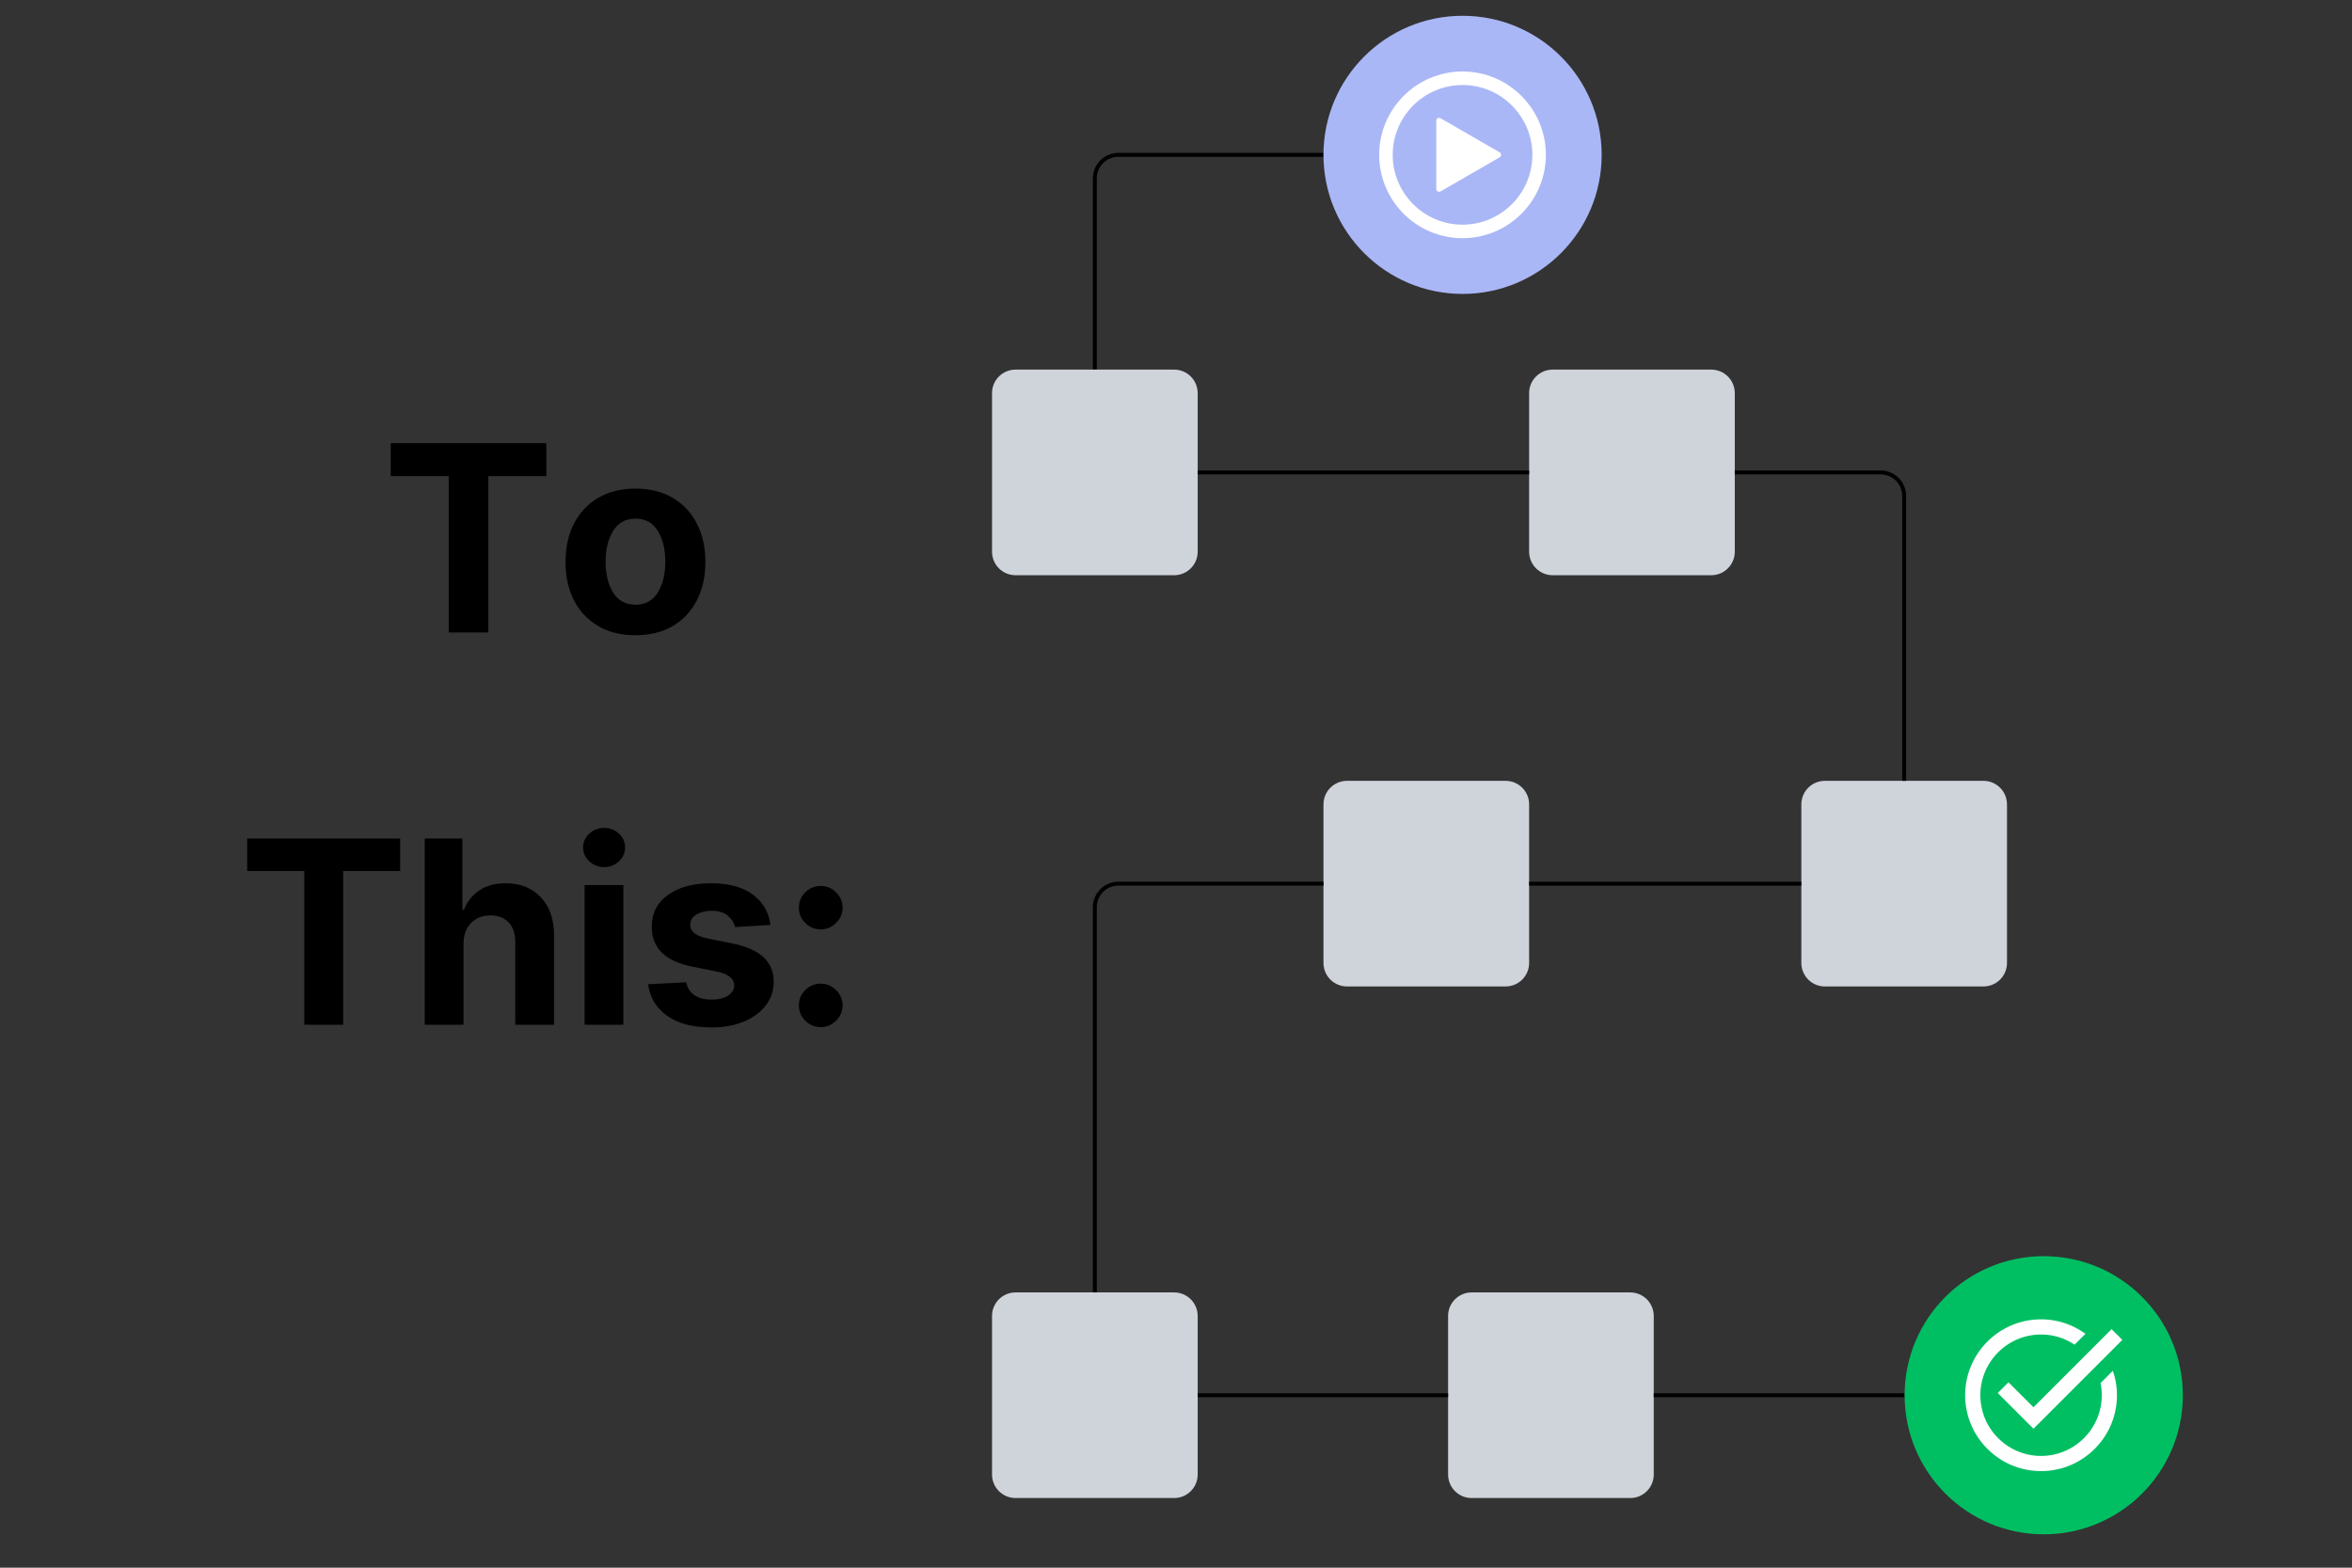
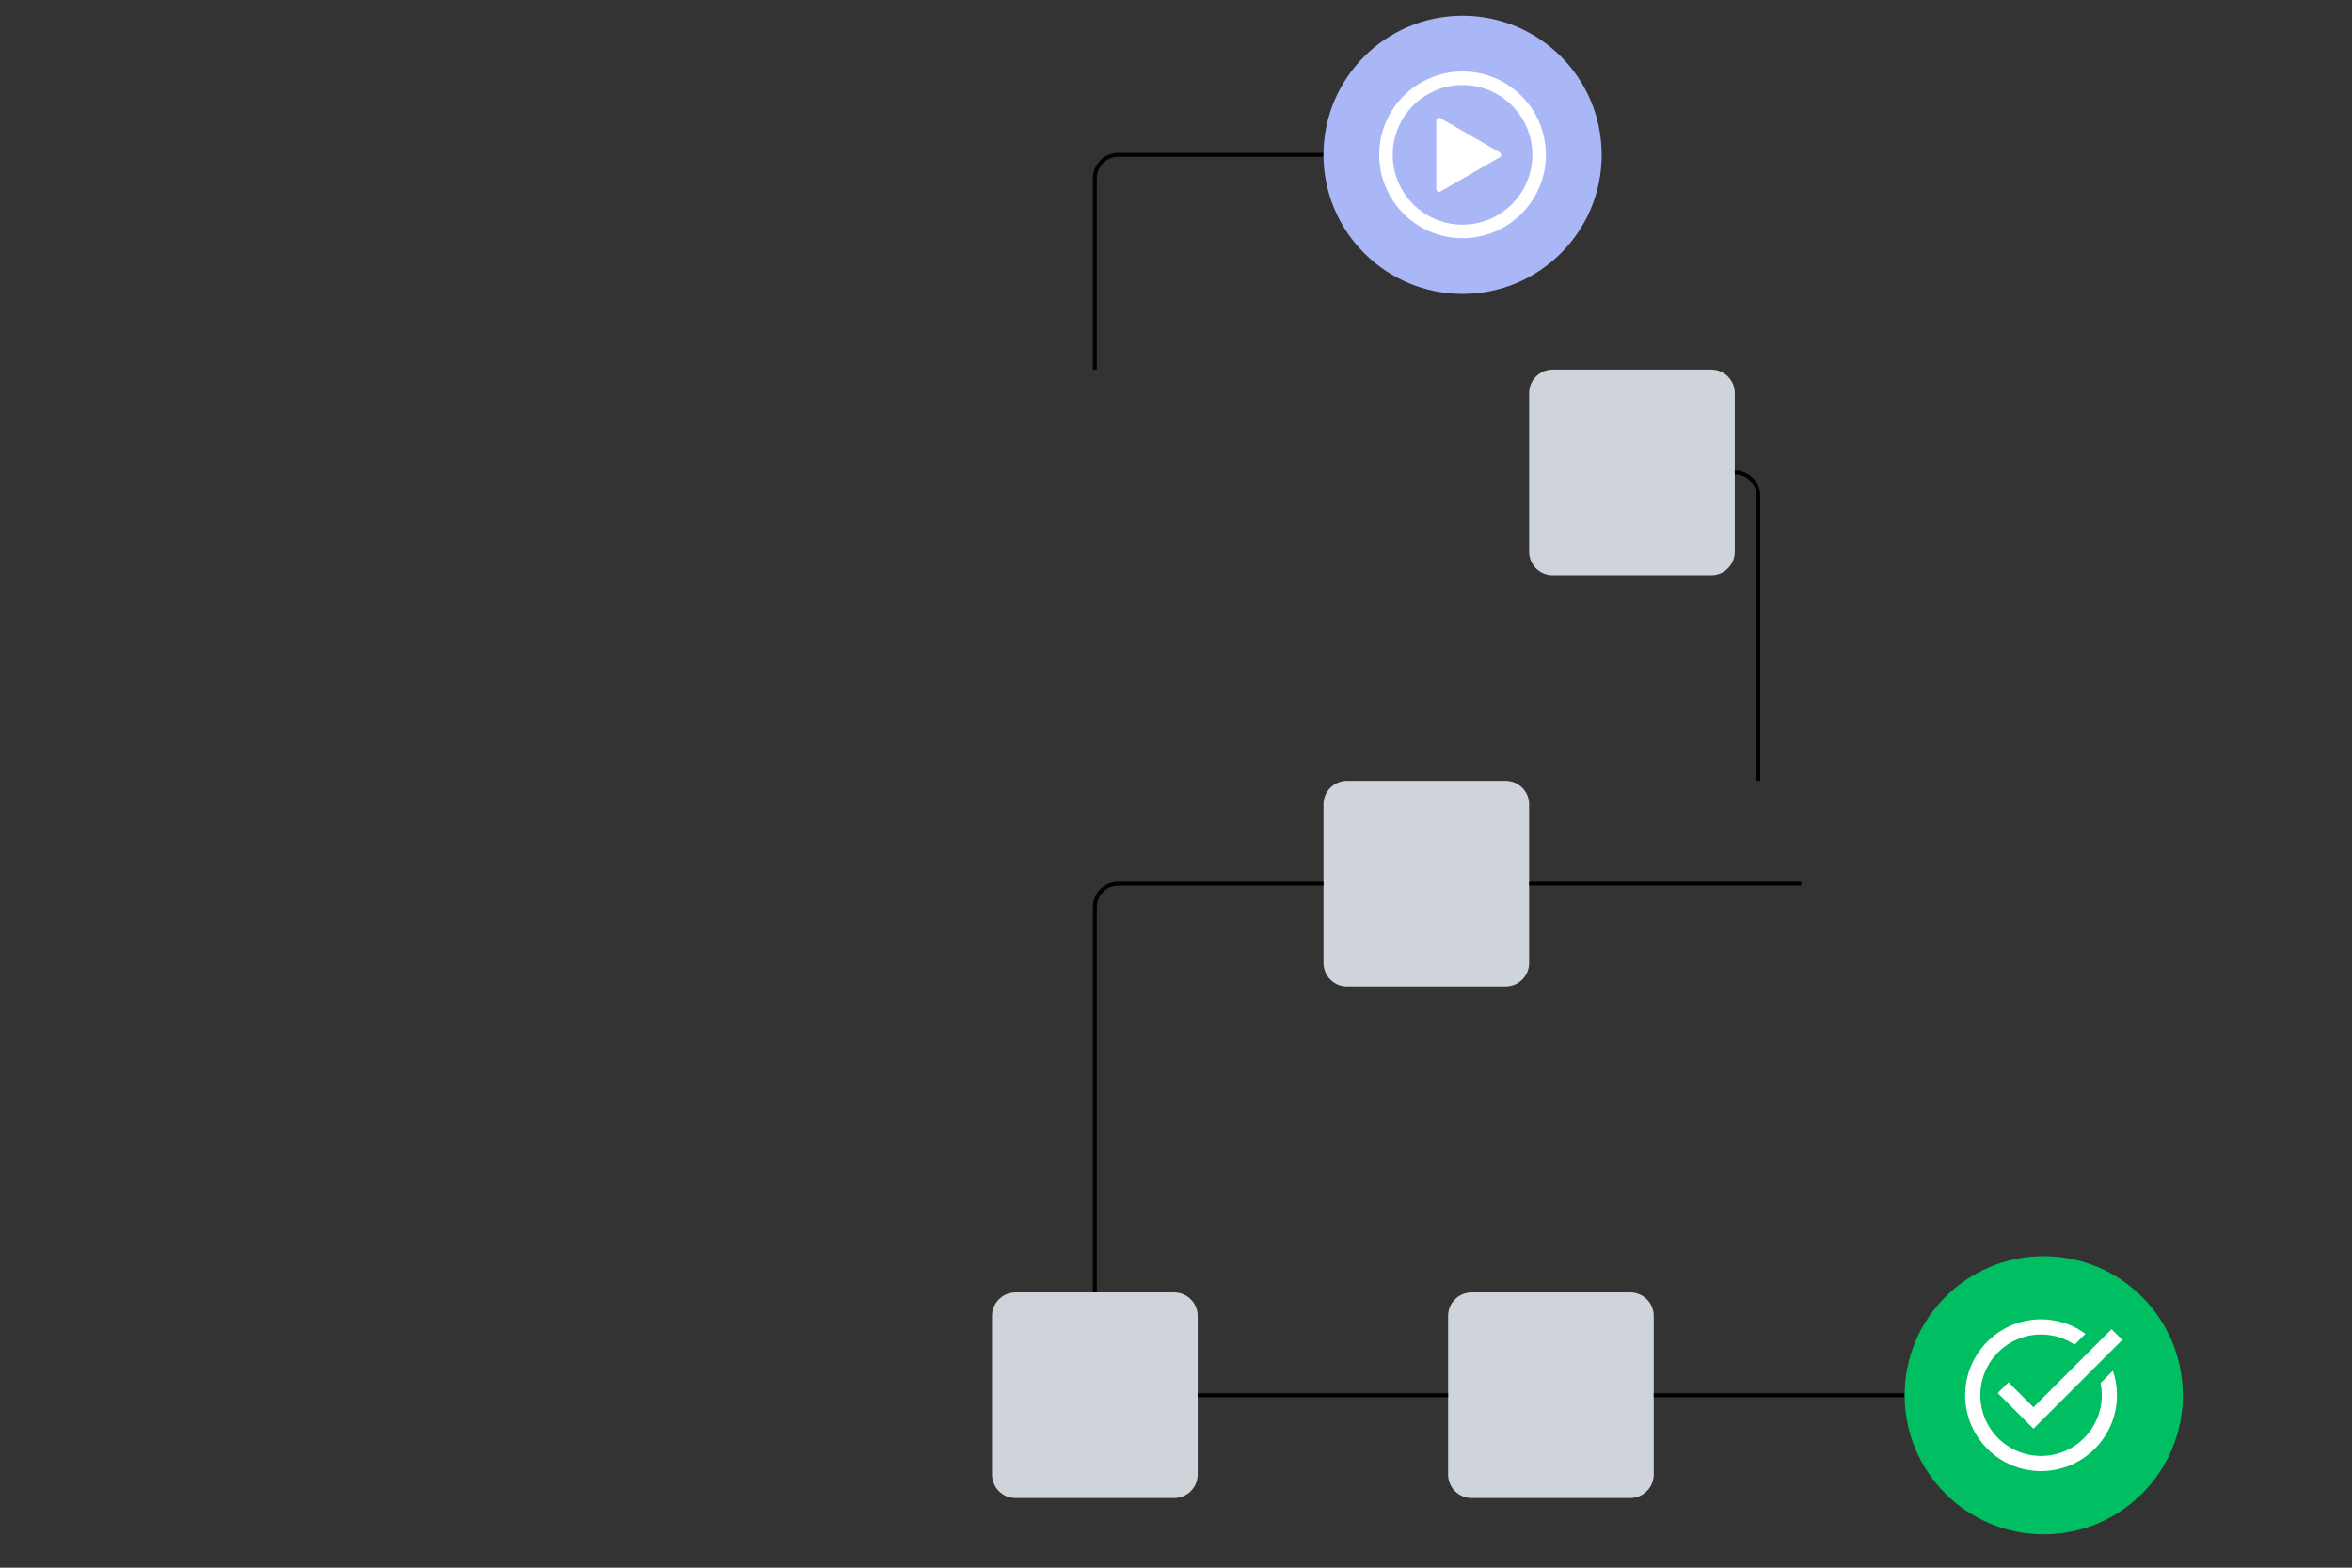
<svg xmlns="http://www.w3.org/2000/svg" width="600" height="400" version="1.0" viewBox="0 0 450 300">
  <rect x="0" y="0" width="450" height="300" fill="#333333" stroke="none" />
  <defs>
    <clipPath id="a">
-       <path d="M189.8 70.73h39.348v39.348h-39.347zm0 0" />
-     </clipPath>
+       </clipPath>
    <clipPath id="b">
      <path d="M194.3 70.73h30.348c2.485 0 4.5 2.016 4.5 4.5v30.348c0 2.488-2.015 4.5-4.5 4.5h-30.347a4.496 4.496 0 0 1-4.5-4.5V75.23a4.5 4.5 0 0 1 4.5-4.5zm0 0" />
    </clipPath>
    <clipPath id="c">
      <path d="M292.563 70.73h39.347v39.348h-39.348zm0 0" />
    </clipPath>
    <clipPath id="d">
      <path d="M297.063 70.73h30.347c2.485 0 4.5 2.016 4.5 4.5v30.348c0 2.488-2.015 4.5-4.5 4.5h-30.348a4.499 4.499 0 0 1-4.5-4.5V75.23c0-2.484 2.016-4.5 4.5-4.5zm0 0" />
    </clipPath>
    <clipPath id="e">
      <path d="M344.645 149.426h39.347v39.347h-39.347zm0 0" />
    </clipPath>
    <clipPath id="f">
      <path d="M349.145 149.426h30.347a4.5 4.5 0 0 1 4.5 4.5v30.347c0 2.489-2.015 4.5-4.5 4.5h-30.347a4.499 4.499 0 0 1-4.5-4.5v-30.347a4.5 4.5 0 0 1 4.5-4.5zm0 0" />
    </clipPath>
    <clipPath id="g">
      <path d="M253.215 149.426h39.347v39.347h-39.347zm0 0" />
    </clipPath>
    <clipPath id="h">
      <path d="M257.715 149.426h30.348c2.484 0 4.5 2.015 4.5 4.5v30.347c0 2.489-2.016 4.5-4.5 4.5h-30.348a4.499 4.499 0 0 1-4.5-4.5v-30.347a4.5 4.5 0 0 1 4.5-4.5zm0 0" />
    </clipPath>
    <clipPath id="i">
      <path d="M189.8 247.324h39.348v39.348h-39.347zm0 0" />
    </clipPath>
    <clipPath id="j">
      <path d="M194.3 247.324h30.348c2.485 0 4.5 2.016 4.5 4.5v30.348c0 2.484-2.015 4.5-4.5 4.5h-30.347a4.499 4.499 0 0 1-4.5-4.5v-30.348a4.5 4.5 0 0 1 4.5-4.5zm0 0" />
    </clipPath>
    <clipPath id="k">
      <path d="M277.059 247.324h39.347v39.348H277.06zm0 0" />
    </clipPath>
    <clipPath id="l">
      <path d="M281.559 247.324h30.347c2.485 0 4.5 2.016 4.5 4.5v30.348c0 2.484-2.015 4.5-4.5 4.5H281.56a4.501 4.501 0 0 1-4.5-4.5v-30.348c0-2.484 2.015-4.5 4.5-4.5zm0 0" />
    </clipPath>
    <clipPath id="m">
      <path d="M253.215 3.02h53.226v53.226h-53.226zm0 0" />
    </clipPath>
    <clipPath id="n">
      <path d="M279.828 3.02c-14.7 0-26.613 11.914-26.613 26.613s11.914 26.613 26.613 26.613c14.7 0 26.613-11.914 26.613-26.613 0-14.7-11.914-26.613-26.613-26.613zm0 0" />
    </clipPath>
    <clipPath id="o">
      <path d="M364.406 240.387h53.227v53.226h-53.227zm0 0" />
    </clipPath>
    <clipPath id="p">
      <path d="M391.02 240.387c-14.7 0-26.614 11.914-26.614 26.613 0 14.695 11.914 26.613 26.614 26.613 14.699 0 26.613-11.918 26.613-26.613 0-14.7-11.914-26.613-26.613-26.613zm0 0" />
    </clipPath>
    <clipPath id="q">
      <path d="M263.875 13.68H296v32.25h-32.125zm0 0" />
    </clipPath>
    <clipPath id="r">
      <path d="M375.754 252.477h30.75v29.25h-30.75zm0 0" />
    </clipPath>
  </defs>
  <path fill="none" stroke="#000" stroke-width=".75" d="M253.215 29.633h-39.242a4.501 4.501 0 0 0-4.5 4.5V70.73" />
  <g clip-path="url(#a)">
    <g clip-path="url(#b)">
      <path fill="#cfd3da" d="M189.8 70.73h39.348v39.348h-39.347zm0 0" />
    </g>
  </g>
  <g clip-path="url(#c)">
    <g clip-path="url(#d)">
      <path fill="#cfd3da" d="M292.563 70.73h39.347v39.348h-39.348zm0 0" />
    </g>
  </g>
-   <path fill="none" stroke="#000" stroke-width=".75" d="M229.148 90.406h63.415" />
  <g clip-path="url(#e)">
    <g clip-path="url(#f)">
-       <path fill="#cfd3da" d="M344.645 149.426h39.347v39.347h-39.347zm0 0" />
-     </g>
+       </g>
  </g>
-   <path fill="none" stroke="#000" stroke-width=".75" d="M331.91 90.406h27.906c2.489 0 4.5 2.016 4.5 4.5v54.52" />
+   <path fill="none" stroke="#000" stroke-width=".75" d="M331.91 90.406c2.489 0 4.5 2.016 4.5 4.5v54.52" />
  <g clip-path="url(#g)">
    <g clip-path="url(#h)">
      <path fill="#cfd3da" d="M253.215 149.426h39.347v39.347h-39.347zm0 0" />
    </g>
  </g>
  <path fill="none" stroke="#000" stroke-width=".75" d="M292.563 169.102h52.082" />
  <g clip-path="url(#i)">
    <g clip-path="url(#j)">
      <path fill="#cfd3da" d="M189.8 247.324h39.348v39.348h-39.347zm0 0" />
    </g>
  </g>
  <path fill="none" stroke="#000" stroke-width=".75" d="M253.215 169.102h-39.242a4.501 4.501 0 0 0-4.5 4.5v73.722" />
  <g clip-path="url(#k)">
    <g clip-path="url(#l)">
      <path fill="#cfd3da" d="M277.059 247.324h39.347v39.348H277.06zm0 0" />
    </g>
  </g>
  <path fill="none" stroke="#000" stroke-width=".75" d="M316.406 267h48" />
  <g clip-path="url(#m)">
    <g clip-path="url(#n)">
      <path fill="#aab7f6" d="M253.215 3.02h53.226v53.226h-53.226zm0 0" />
    </g>
  </g>
  <g clip-path="url(#o)">
    <g clip-path="url(#p)">
      <path fill="#00bf63" d="M364.406 240.387h53.227v53.226h-53.227zm0 0" />
    </g>
  </g>
  <path fill="none" stroke="#000" stroke-width=".75" d="M229.148 267h47.91" />
  <g clip-path="url(#q)">
    <path fill="#fff" d="M279.824 13.68c-8.797 0-15.949 7.156-15.949 15.949 0 8.797 7.152 15.95 15.95 15.95 8.792 0 15.945-7.153 15.945-15.95 0-8.793-7.153-15.95-15.946-15.95zm0 29.312c-7.367 0-13.363-5.996-13.363-13.363 0-7.367 5.996-13.36 13.363-13.36 7.367 0 13.36 5.993 13.36 13.36 0 7.367-5.993 13.363-13.36 13.363zm0 0" />
  </g>
  <path fill="#fff" d="m286.922 29.152-11.3-6.523a.548.548 0 0 0-.825.469v13.058c0 .422.457.684.824.473l11.309-6.527a.547.547 0 0 0-.008-.95zm0 0" />
  <g clip-path="url(#r)">
    <path fill="#fff" d="M390.508 252.477c-8.004 0-14.52 6.511-14.52 14.52 0 8.007 6.516 14.519 14.52 14.519 8.008 0 14.52-6.512 14.52-14.52a14.35 14.35 0 0 0-.786-4.672l-2.351 2.352c.152.75.234 1.527.234 2.32 0 6.406-5.21 11.617-11.617 11.617-6.403 0-11.613-5.21-11.613-11.617 0-6.406 5.21-11.617 11.613-11.617 2.37 0 4.578.719 6.418 1.945l2.078-2.078a14.417 14.417 0 0 0-8.496-2.77zm13.496 1.878-14.945 14.946-4.782-4.781-2.054 2.05 6.836 6.836 16.996-17zm0 0" />
  </g>
-   <path d="M74.758 91.111V84.8h29.765v6.312H93.43v29.922h-7.58V91.111zm46.815 30.453c-2.742 0-5.11-.582-7.11-1.75-2-1.175-3.546-2.816-4.64-4.922-1.086-2.113-1.625-4.562-1.625-7.343 0-2.801.54-5.254 1.625-7.36 1.094-2.113 2.64-3.754 4.64-4.922 2-1.175 4.368-1.765 7.11-1.765 2.75 0 5.125.59 7.125 1.765 2 1.168 3.54 2.809 4.625 4.922 1.094 2.106 1.64 4.559 1.64 7.36 0 2.78-.546 5.23-1.64 7.343-1.086 2.106-2.625 3.747-4.625 4.922-2 1.168-4.375 1.75-7.125 1.75zm.047-5.843c1.863 0 3.273-.774 4.234-2.329.957-1.562 1.438-3.523 1.438-5.89 0-2.375-.48-4.344-1.438-5.906-.96-1.563-2.37-2.344-4.234-2.344-1.906 0-3.344.781-4.313 2.344-.96 1.562-1.437 3.53-1.437 5.906 0 2.367.476 4.328 1.437 5.89.97 1.555 2.407 2.329 4.313 2.329zm-74.323 50.957v-6.219h29.265v6.22H65.656V196.1H58.22v-29.422zm41.386 13.969V196.1H81.26v-35.64h7.203v13.624h.312c.614-1.57 1.594-2.804 2.938-3.703 1.344-.906 3.031-1.36 5.062-1.36 2.782 0 5.016.9 6.703 2.688 1.696 1.782 2.54 4.243 2.532 7.375V196.1h-7.422v-15.688c.02-1.656-.39-2.94-1.235-3.859-.843-.914-2.023-1.375-3.53-1.375-1.5 0-2.731.48-3.688 1.438-.961.96-1.446 2.304-1.453 4.03zm23.165 15.453v-26.734h7.422V196.1zm3.735-30.172c-1.094 0-2.04-.363-2.828-1.094-.793-.738-1.188-1.629-1.188-2.672 0-1.03.395-1.91 1.188-2.64.789-.727 1.734-1.094 2.828-1.094 1.094 0 2.035.367 2.828 1.094.789.73 1.187 1.61 1.187 2.64 0 1.043-.398 1.934-1.187 2.672-.793.73-1.734 1.094-2.828 1.094zm31.843 11.062-6.797.422c-.187-.851-.656-1.585-1.406-2.203-.75-.613-1.773-.922-3.063-.922-1.148 0-2.12.243-2.921.72-.793.48-1.184 1.12-1.172 1.921-.012.637.238 1.18.75 1.625.52.438 1.398.79 2.64 1.047l4.844.984c5.133 1.055 7.711 3.465 7.734 7.235 0 1.75-.515 3.289-1.546 4.61-1.032 1.323-2.446 2.355-4.235 3.093-1.781.726-3.824 1.094-6.125 1.094-3.543 0-6.367-.739-8.469-2.22-2.093-1.476-3.312-3.491-3.656-6.046l7.281-.375c.227 1.094.766 1.922 1.61 2.484.844.555 1.926.828 3.25.828 1.3 0 2.348-.253 3.14-.765.79-.508 1.192-1.16 1.204-1.953-.032-1.32-1.172-2.211-3.422-2.672l-4.625-.922c-5.18-1.031-7.758-3.57-7.735-7.625-.011-2.582 1.02-4.613 3.094-6.094 2.07-1.488 4.817-2.234 8.234-2.234 3.375 0 6.032.715 7.97 2.14 1.945 1.43 3.085 3.372 3.421 5.829zm9.619 19.563c-1.156 0-2.148-.406-2.968-1.219-.825-.812-1.23-1.797-1.22-2.953-.01-1.133.395-2.11 1.22-2.922.82-.812 1.812-1.218 2.968-1.218 1.114 0 2.082.406 2.907 1.218.832.813 1.253 1.79 1.265 2.922-.012 1.156-.433 2.14-1.265 2.953-.825.813-1.793 1.22-2.907 1.22zm0-18.703c-1.156 0-2.148-.406-2.968-1.219-.825-.812-1.23-1.797-1.22-2.953-.01-1.133.395-2.11 1.22-2.922.82-.812 1.812-1.219 2.968-1.219 1.114 0 2.082.407 2.907 1.22.832.812 1.253 1.788 1.265 2.921-.012 1.156-.433 2.14-1.265 2.953-.825.813-1.793 1.219-2.907 1.219zm0 0" />
</svg>